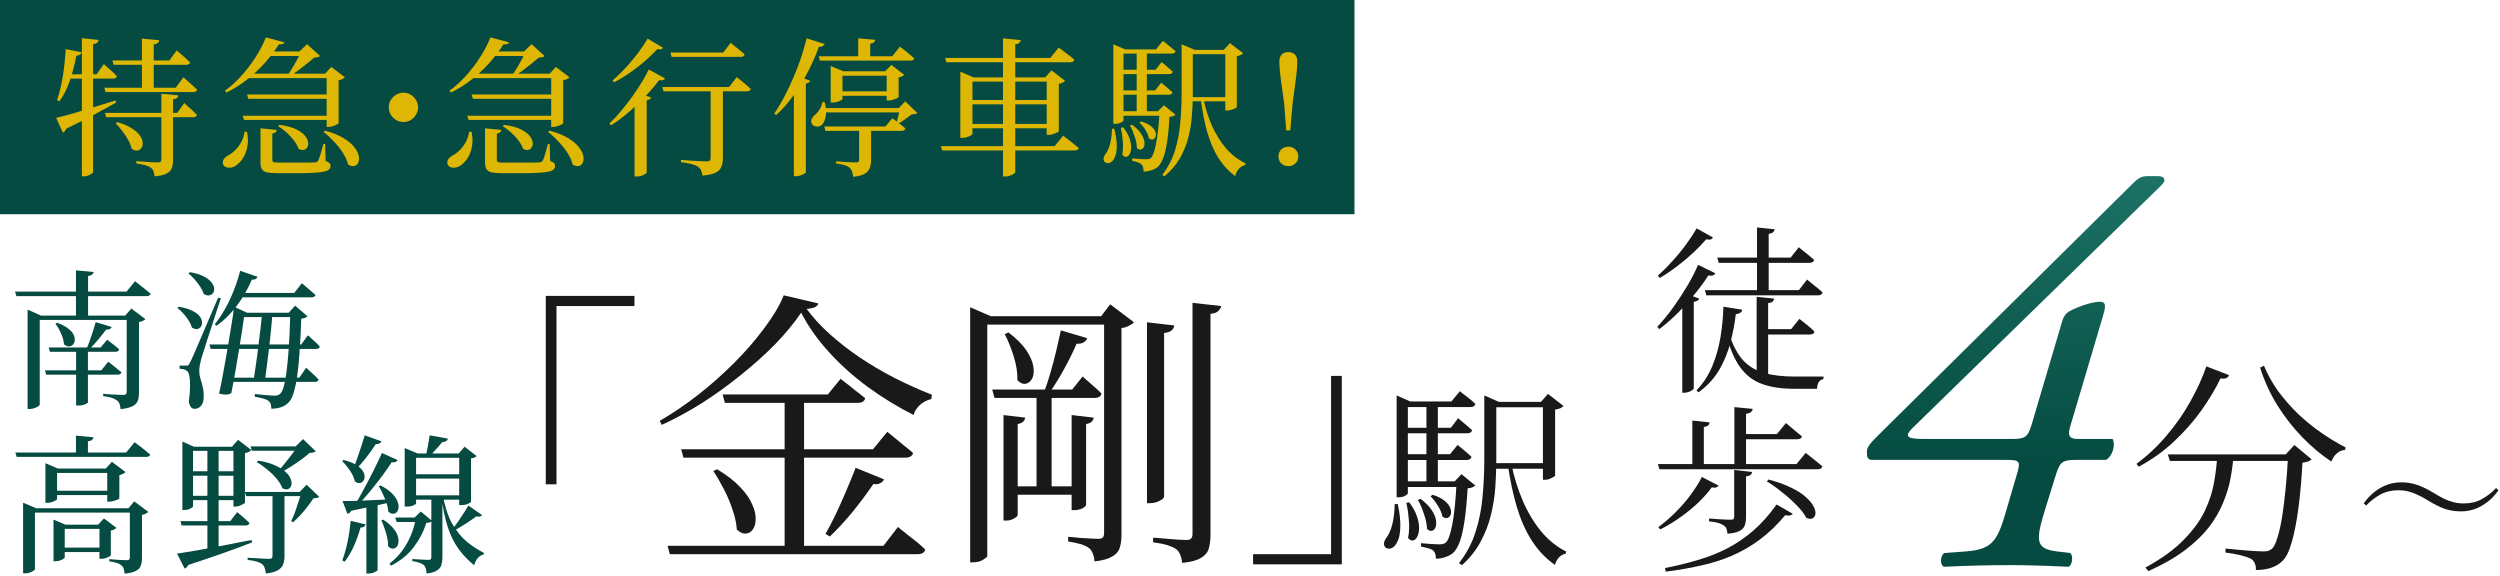
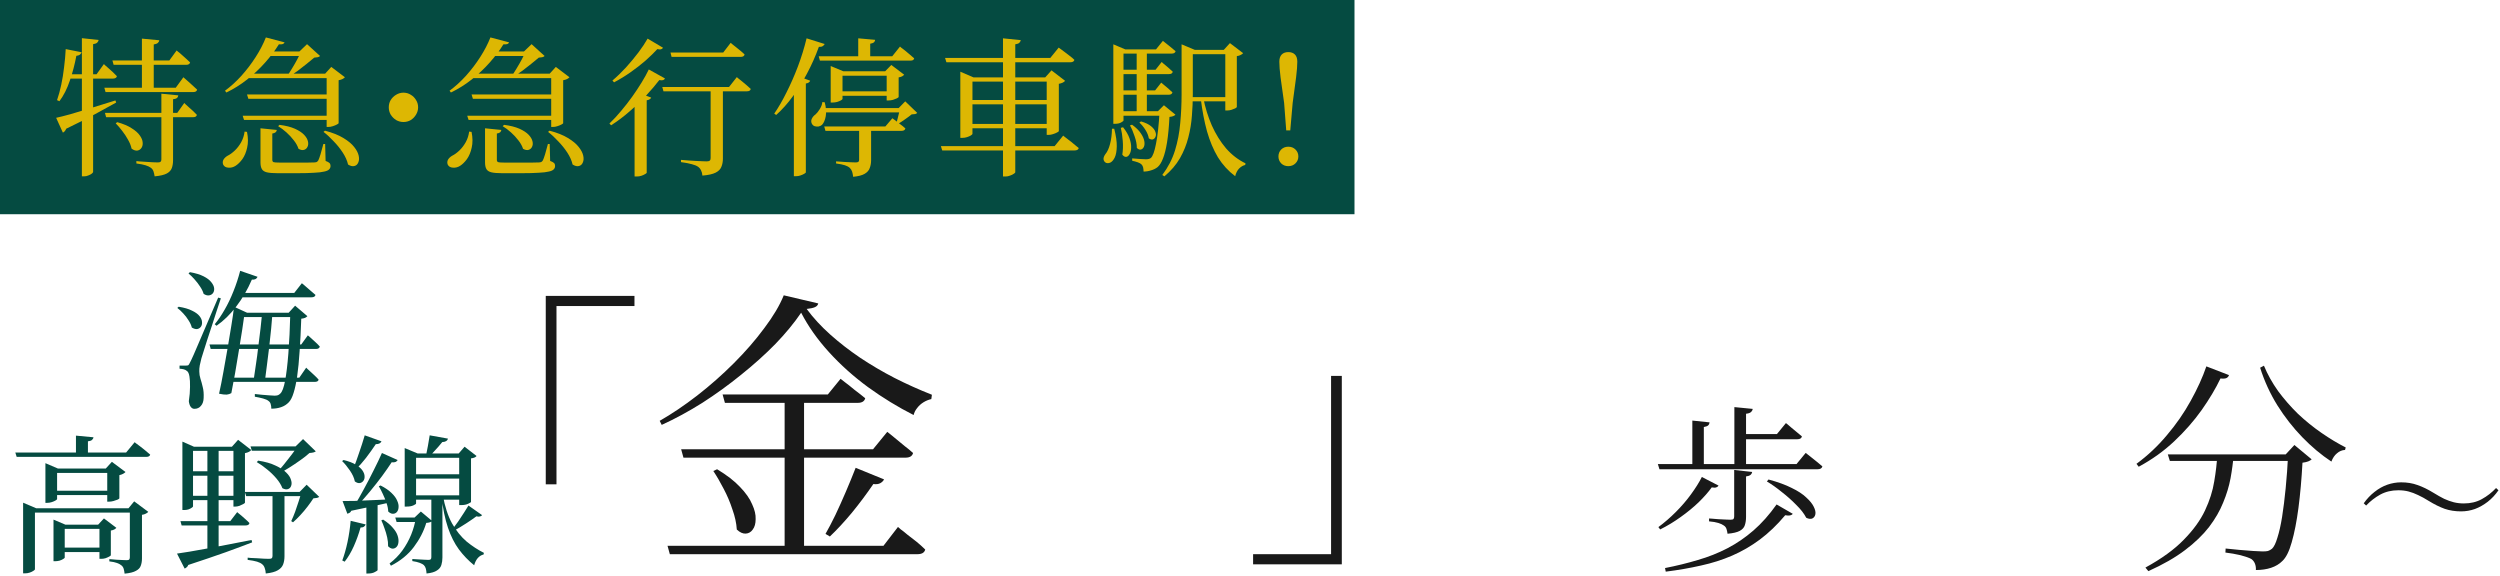
<svg xmlns="http://www.w3.org/2000/svg" width="668" height="154" viewBox="0 0 668 154" fill="none">
-   <path d="M397.534 123.747H413.719V125.249H397.534V123.747ZM396.603 107.374V106.856V105.664L400.481 107.374H399.809V122.866C399.809 125.215 399.723 127.65 399.55 130.171C399.378 132.658 398.982 135.145 398.361 137.632C397.775 140.085 396.862 142.451 395.621 144.731C394.414 147.01 392.759 149.1 390.657 151L389.829 150.482C391.863 147.891 393.345 145.093 394.276 142.088C395.241 139.083 395.862 135.957 396.138 132.71C396.448 129.463 396.603 126.199 396.603 122.918V107.374ZM403.842 124.006C404.532 127.391 405.531 130.62 406.841 133.695C408.151 136.769 409.771 139.498 411.702 141.881C413.667 144.264 415.925 146.095 418.476 147.373L418.372 147.943C417.752 148.047 417.166 148.358 416.614 148.876C416.097 149.394 415.718 150.085 415.477 150.948C412.995 149.187 410.926 147.01 409.272 144.42C407.617 141.795 406.29 138.807 405.29 135.456C404.29 132.071 403.498 128.341 402.912 124.265L403.842 124.006ZM397.534 107.374H413.719V108.825H397.534V107.374ZM412.271 107.374H411.754L413.615 105.25L417.752 108.462C417.614 108.669 417.338 108.877 416.924 109.084C416.511 109.257 416.045 109.377 415.528 109.447V127.063C415.528 127.166 415.373 127.304 415.063 127.477C414.753 127.65 414.391 127.823 413.977 127.995C413.563 128.133 413.167 128.203 412.788 128.203H412.271V107.374ZM373.179 107.27V105.664L376.799 107.27H376.178V131.829C376.178 131.933 375.954 132.14 375.506 132.451C375.058 132.728 374.437 132.866 373.645 132.866H373.179V107.27ZM374.679 107.27H387.813L390.088 104.524C390.088 104.524 390.312 104.714 390.76 105.094C391.243 105.44 391.811 105.872 392.466 106.39C393.121 106.908 393.707 107.426 394.224 107.944C394.087 108.497 393.638 108.773 392.88 108.773H374.679V107.27ZM374.679 114.317H387.658L389.622 111.726C389.622 111.726 389.829 111.916 390.243 112.296C390.691 112.642 391.191 113.056 391.742 113.54C392.329 114.023 392.863 114.49 393.345 114.939C393.242 115.491 392.811 115.768 392.053 115.768H374.679V114.317ZM374.679 121.363H387.451L389.467 118.876C389.467 118.876 389.674 119.049 390.088 119.395C390.502 119.74 391.001 120.154 391.587 120.638C392.173 121.122 392.708 121.605 393.19 122.089C393.052 122.641 392.604 122.918 391.846 122.918H374.679V121.363ZM374.627 128.617H390.398V130.12H374.627V128.617ZM381.142 107.27H384.193V129.239H381.142V107.27ZM389.209 128.617H388.692L390.501 126.7L394.173 129.705C393.828 130.12 393.156 130.379 392.156 130.482C391.949 133.867 391.674 136.752 391.329 139.135C390.984 141.484 390.553 143.366 390.036 144.782C389.519 146.164 388.916 147.166 388.226 147.788C387.606 148.271 386.899 148.634 386.106 148.876C385.313 149.152 384.503 149.29 383.676 149.29C383.676 148.876 383.624 148.461 383.521 148.047C383.417 147.667 383.228 147.356 382.952 147.114C382.676 146.872 382.228 146.665 381.608 146.492C380.987 146.32 380.349 146.164 379.694 146.026V145.145C380.453 145.18 381.332 145.249 382.332 145.352C383.366 145.421 384.107 145.456 384.555 145.456C385.348 145.456 385.934 145.301 386.313 144.99C386.968 144.403 387.554 142.762 388.071 140.068C388.588 137.339 388.967 133.522 389.209 128.617ZM376.54 134.213C377.54 135.525 378.229 136.786 378.609 137.995C379.022 139.169 379.212 140.24 379.177 141.207C379.143 142.14 378.971 142.9 378.66 143.487C378.35 144.04 377.971 144.351 377.523 144.42C377.075 144.489 376.644 144.264 376.23 143.746C376.54 142.261 376.609 140.637 376.437 138.876C376.299 137.114 376.075 135.612 375.765 134.368L376.54 134.213ZM379.591 133.28C380.935 134.316 381.918 135.318 382.538 136.285C383.193 137.252 383.573 138.133 383.676 138.928C383.814 139.722 383.779 140.378 383.573 140.897C383.366 141.415 383.038 141.726 382.59 141.829C382.176 141.933 381.746 141.76 381.297 141.311C381.263 140.102 380.987 138.772 380.47 137.322C379.987 135.836 379.453 134.593 378.867 133.591L379.591 133.28ZM382.797 132.192C384.245 132.676 385.348 133.246 386.106 133.902C386.865 134.558 387.347 135.214 387.554 135.871C387.761 136.493 387.778 137.045 387.606 137.529C387.433 137.978 387.14 138.271 386.727 138.41C386.348 138.513 385.917 138.392 385.434 138.047C385.262 137.149 384.848 136.182 384.193 135.145C383.573 134.109 382.918 133.263 382.228 132.607L382.797 132.192ZM372.662 134.679H373.489C374.007 137.132 374.231 139.169 374.162 140.793C374.127 142.382 373.903 143.625 373.489 144.523C373.076 145.421 372.61 146.026 372.093 146.337C371.576 146.613 371.094 146.682 370.645 146.544C370.232 146.406 369.956 146.095 369.818 145.611C369.715 145.128 369.87 144.558 370.284 143.902C371.007 143.038 371.576 141.812 371.99 140.223C372.404 138.634 372.628 136.786 372.662 134.679Z" fill="black" fill-opacity="0.9" />
  <path d="M358.53 150.79H334.828V148.079H355.664V100.441H358.53V150.79Z" fill="black" fill-opacity="0.9" />
-   <path d="M268.135 110.898L273.945 111.595C273.79 112.525 273.119 113.093 271.931 113.3V137.544C271.931 137.854 271.595 138.19 270.924 138.551C270.304 138.913 269.633 139.093 268.91 139.093H268.135V110.898ZM286.338 110.898L292.225 111.595C292.122 112.525 291.451 113.093 290.211 113.3V134.833C290.211 135.143 289.876 135.479 289.204 135.84C288.533 136.15 287.836 136.305 287.113 136.305H286.338V110.898ZM261.629 84.485H297.415V86.731H261.629V84.485ZM270.149 129.953H287.578V132.2H270.149V129.953ZM259.228 84.485V82.084L264.727 84.485H263.798V148.621C263.798 148.776 263.436 149.086 262.713 149.55C262.042 150.015 261.112 150.248 259.925 150.248H259.228V84.485ZM295.014 84.485H294.239L296.64 81.309L302.992 86.111C302.734 86.421 302.295 86.731 301.675 87.041C301.107 87.351 300.436 87.557 299.661 87.661V142.966C299.661 144.257 299.506 145.394 299.196 146.375C298.887 147.356 298.215 148.13 297.183 148.698C296.201 149.318 294.626 149.757 292.458 150.015C292.406 149.241 292.251 148.544 291.993 147.924C291.786 147.304 291.451 146.814 290.986 146.452C290.521 146.091 289.85 145.755 288.972 145.445C288.094 145.187 286.906 144.929 285.409 144.671V143.431C285.409 143.431 285.744 143.457 286.416 143.509C287.087 143.56 287.887 143.638 288.817 143.741C289.798 143.793 290.702 143.844 291.528 143.896C292.406 143.948 293.026 143.973 293.387 143.973C294.007 143.973 294.42 143.87 294.626 143.664C294.885 143.405 295.014 142.992 295.014 142.424V84.485ZM265.114 104.082H286.493L289.282 100.596C289.282 100.596 289.566 100.854 290.134 101.371C290.702 101.836 291.373 102.429 292.148 103.152C292.974 103.824 293.697 104.495 294.317 105.166C294.162 105.941 293.516 106.328 292.38 106.328H265.734L265.114 104.082ZM269.452 88.823C271.621 90.475 273.222 92.076 274.255 93.625C275.287 95.174 275.907 96.62 276.114 97.963C276.32 99.254 276.217 100.312 275.804 101.138C275.391 101.913 274.823 102.378 274.1 102.533C273.377 102.688 272.628 102.378 271.853 101.603C271.905 99.589 271.569 97.446 270.846 95.174C270.123 92.85 269.323 90.888 268.445 89.287L269.452 88.823ZM283.472 88.28L290.521 90.372C290.366 90.785 290.056 91.146 289.592 91.456C289.127 91.766 288.481 91.895 287.655 91.843C286.88 93.702 285.848 95.82 284.557 98.195C283.266 100.57 281.923 102.765 280.529 104.779H278.98C279.548 103.23 280.116 101.5 280.684 99.589C281.252 97.627 281.768 95.665 282.233 93.702C282.698 91.689 283.111 89.881 283.472 88.28ZM306.478 86.111L313.759 86.963C313.707 87.48 313.475 87.919 313.062 88.28C312.649 88.642 311.977 88.874 311.048 88.977V132.664C311.048 132.871 310.867 133.129 310.506 133.439C310.144 133.697 309.679 133.93 309.111 134.136C308.543 134.343 307.975 134.446 307.407 134.446H306.478V86.111ZM318.639 80.922L326.307 81.774C326.204 82.29 325.92 82.755 325.455 83.168C325.042 83.529 324.371 83.762 323.441 83.865V143.044C323.441 144.387 323.286 145.574 322.976 146.607C322.667 147.64 321.969 148.466 320.885 149.086C319.801 149.757 318.122 150.196 315.85 150.403C315.799 149.628 315.644 148.931 315.385 148.311C315.179 147.691 314.792 147.149 314.224 146.684C313.707 146.323 312.958 145.987 311.977 145.678C310.996 145.368 309.705 145.109 308.104 144.903V143.664C308.104 143.664 308.492 143.689 309.266 143.741C310.041 143.793 310.944 143.87 311.977 143.973C313.01 144.077 313.991 144.154 314.921 144.206C315.85 144.257 316.522 144.283 316.935 144.283C317.606 144.283 318.045 144.154 318.251 143.896C318.51 143.638 318.639 143.225 318.639 142.657V80.922ZM276.966 104.857H280.994V131.193H276.966V104.857Z" fill="black" fill-opacity="0.9" />
  <path d="M193.077 105.399H221.195L224.603 101.216C224.603 101.216 224.965 101.5 225.688 102.068C226.462 102.636 227.34 103.333 228.321 104.159C229.354 104.934 230.309 105.683 231.187 106.406C230.981 107.232 230.309 107.645 229.173 107.645H193.697L193.077 105.399ZM182.001 120.039H233.279L237.074 115.391C237.074 115.391 237.306 115.572 237.771 115.933C238.236 116.295 238.804 116.759 239.475 117.327C240.198 117.896 240.947 118.515 241.722 119.187C242.548 119.806 243.297 120.426 243.968 121.046C243.761 121.872 243.09 122.285 241.954 122.285H182.62L182.001 120.039ZM178.36 145.832H236.067L239.94 140.798C239.94 140.798 240.172 141.004 240.637 141.417C241.154 141.779 241.773 142.269 242.496 142.889C243.271 143.457 244.071 144.077 244.897 144.748C245.775 145.471 246.55 146.168 247.221 146.839C247.015 147.666 246.318 148.079 245.13 148.079H178.98L178.36 145.832ZM209.653 106.251H214.843V147.072H209.653V106.251ZM191.605 125.383C194.187 126.932 196.227 128.507 197.725 130.108C199.274 131.709 200.358 133.258 200.978 134.756C201.649 136.202 201.959 137.519 201.908 138.706C201.908 139.894 201.649 140.823 201.133 141.495C200.668 142.166 200.049 142.528 199.274 142.579C198.499 142.631 197.699 142.269 196.873 141.495C196.769 139.791 196.382 138.009 195.711 136.15C195.091 134.239 194.317 132.406 193.387 130.65C192.458 128.843 191.528 127.242 190.599 125.848L191.605 125.383ZM228.631 124.996L236.222 128.094C236.015 128.507 235.68 128.843 235.215 129.101C234.75 129.359 234.131 129.437 233.356 129.334C231.6 131.916 229.69 134.472 227.624 137.002C225.558 139.481 223.596 141.598 221.737 143.354L220.575 142.657C221.401 141.211 222.279 139.532 223.209 137.622C224.138 135.659 225.068 133.594 225.997 131.425C226.927 129.256 227.805 127.113 228.631 124.996ZM214.069 83.555C212.21 86.292 209.912 89.081 207.175 91.921C204.438 94.709 201.391 97.446 198.035 100.132C194.73 102.817 191.27 105.321 187.655 107.645C184.04 109.917 180.426 111.88 176.811 113.532L176.269 112.448C179.522 110.589 182.853 108.342 186.261 105.709C189.721 103.023 193 100.132 196.098 97.033C199.196 93.935 201.908 90.811 204.231 87.661C206.607 84.511 208.337 81.593 209.421 78.908L218.639 81.077C218.535 81.541 218.226 81.877 217.709 82.084C217.244 82.29 216.522 82.445 215.54 82.548C217.296 84.924 219.388 87.196 221.815 89.365C224.242 91.534 226.901 93.599 229.793 95.561C232.736 97.524 235.809 99.331 239.011 100.984C242.264 102.636 245.595 104.134 249.003 105.476L248.848 106.638C248.125 106.793 247.428 107.077 246.756 107.49C246.085 107.903 245.517 108.42 245.052 109.039C244.588 109.607 244.278 110.227 244.123 110.898C239.94 108.781 235.886 106.302 231.962 103.462C228.089 100.622 224.603 97.498 221.505 94.09C218.406 90.681 215.928 87.17 214.069 83.555Z" fill="black" fill-opacity="0.9" />
  <path d="M145.827 79.063H169.53V81.774H148.693V129.411H145.827V79.063Z" fill="black" fill-opacity="0.9" />
  <path d="M472.544 128.12C475.04 128.792 477.104 129.544 478.736 130.376C480.4 131.176 481.696 132.024 482.624 132.92C483.584 133.784 484.256 134.616 484.64 135.416C485.024 136.184 485.168 136.84 485.072 137.384C484.976 137.928 484.704 138.312 484.256 138.536C483.808 138.728 483.264 138.664 482.624 138.344C482.048 137.224 481.152 136.072 479.936 134.888C478.752 133.672 477.456 132.52 476.048 131.432C474.672 130.312 473.36 129.384 472.112 128.648L472.544 128.12ZM454.736 127.448L459.2 129.752C459.072 129.976 458.864 130.136 458.576 130.232C458.32 130.328 457.92 130.328 457.376 130.232C456.48 131.48 455.312 132.808 453.872 134.216C452.432 135.592 450.832 136.904 449.072 138.152C447.344 139.4 445.52 140.504 443.6 141.464L443.12 140.84C444.72 139.656 446.272 138.312 447.776 136.808C449.312 135.272 450.672 133.688 451.856 132.056C453.072 130.392 454.032 128.856 454.736 127.448ZM463.376 125.576L468.176 126.104C468.112 126.456 467.952 126.728 467.696 126.92C467.44 127.112 467.056 127.24 466.544 127.304V138.104C466.544 138.968 466.432 139.72 466.208 140.36C466.016 140.968 465.568 141.464 464.864 141.848C464.16 142.232 463.072 142.488 461.6 142.616C461.536 142.136 461.44 141.704 461.312 141.32C461.184 140.936 460.944 140.632 460.592 140.408C460.24 140.152 459.76 139.928 459.152 139.736C458.544 139.544 457.712 139.4 456.656 139.304V138.536C456.656 138.536 456.896 138.552 457.376 138.584C457.888 138.616 458.48 138.664 459.152 138.728C459.824 138.76 460.464 138.792 461.072 138.824C461.712 138.856 462.144 138.872 462.368 138.872C462.784 138.872 463.056 138.808 463.184 138.68C463.312 138.52 463.376 138.28 463.376 137.96V125.576ZM474.704 134.792L479.024 137.288C478.864 137.512 478.624 137.656 478.304 137.72C478.016 137.784 477.584 137.768 477.008 137.672C474.832 140.264 472.56 142.44 470.192 144.2C467.856 145.928 465.392 147.352 462.8 148.472C460.208 149.592 457.44 150.472 454.496 151.112C451.552 151.784 448.416 152.328 445.088 152.744L444.896 151.784C448 151.176 450.928 150.456 453.68 149.624C456.464 148.824 459.088 147.784 461.552 146.504C464.016 145.224 466.336 143.64 468.512 141.752C470.688 139.864 472.752 137.544 474.704 134.792ZM442.976 123.992H480.032L482.48 121.016C482.48 121.016 482.624 121.128 482.912 121.352C483.2 121.576 483.584 121.88 484.064 122.264C484.544 122.616 485.024 123 485.504 123.416C486.016 123.832 486.496 124.232 486.944 124.616C486.816 125.128 486.384 125.384 485.648 125.384H443.408L442.976 123.992ZM463.424 108.776L468.32 109.256C468.288 109.576 468.128 109.864 467.84 110.12C467.584 110.344 467.152 110.488 466.544 110.552V124.952H463.424V108.776ZM452.192 112.376L456.8 112.856C456.768 113.176 456.64 113.448 456.416 113.672C456.192 113.864 455.808 114.008 455.264 114.104V125.096H452.192V112.376ZM464.912 115.976H474.8L477.2 113.048C477.2 113.048 477.344 113.16 477.632 113.384C477.92 113.608 478.272 113.912 478.688 114.296C479.136 114.648 479.6 115.032 480.08 115.448C480.592 115.864 481.056 116.248 481.472 116.6C481.376 117.112 480.96 117.368 480.224 117.368H464.912V115.976Z" fill="black" fill-opacity="0.9" />
-   <path d="M457.712 63.464C457.552 63.72 457.344 63.896 457.088 63.992C456.832 64.056 456.432 64.04 455.888 63.944C454.992 65 453.888 66.152 452.576 67.4C451.264 68.616 449.824 69.832 448.256 71.048C446.72 72.232 445.136 73.304 443.504 74.264L442.976 73.64C444.32 72.456 445.648 71.128 446.96 69.656C448.304 68.184 449.52 66.696 450.608 65.192C451.728 63.656 452.64 62.264 453.344 61.016L457.712 63.464ZM458.336 73.016C458.208 73.272 458 73.464 457.712 73.592C457.456 73.688 457.04 73.688 456.464 73.592C455.568 75.032 454.432 76.6 453.056 78.296C451.712 79.992 450.208 81.688 448.544 83.384C446.912 85.048 445.184 86.568 443.36 87.944L442.832 87.32C444.304 85.752 445.744 83.992 447.152 82.04C448.56 80.056 449.84 78.088 450.992 76.136C452.144 74.152 453.056 72.36 453.728 70.76L458.336 73.016ZM454.016 79.784C453.952 80.008 453.792 80.2 453.536 80.36C453.312 80.488 452.992 80.584 452.576 80.648V103.784C452.576 103.88 452.448 104.024 452.192 104.216C451.968 104.408 451.664 104.568 451.28 104.696C450.896 104.856 450.496 104.936 450.08 104.936H449.504V80.408L450.896 78.632L454.016 79.784ZM474.032 79.784C474 80.104 473.872 80.376 473.648 80.6C473.424 80.792 473.024 80.92 472.448 80.984V101H469.376V79.304L474.032 79.784ZM474.176 61.256C474.144 61.576 474 61.848 473.744 62.072C473.52 62.264 473.136 62.408 472.592 62.504V78.392H469.472V60.776L474.176 61.256ZM461.984 89.144C463.008 92.28 464.288 94.68 465.824 96.344C467.392 97.976 469.296 99.096 471.536 99.704C473.776 100.312 476.464 100.616 479.6 100.616C480.208 100.616 480.976 100.616 481.904 100.616C482.832 100.616 483.776 100.616 484.736 100.616C485.728 100.616 486.56 100.616 487.232 100.616V101.288C486.656 101.384 486.224 101.672 485.936 102.152C485.68 102.632 485.536 103.208 485.504 103.88C485.024 103.88 484.4 103.88 483.632 103.88C482.864 103.88 482.08 103.88 481.28 103.88C480.512 103.88 479.856 103.88 479.312 103.88C476.048 103.88 473.248 103.464 470.912 102.632C468.608 101.832 466.672 100.392 465.104 98.312C463.536 96.232 462.256 93.288 461.264 89.48L461.984 89.144ZM465.536 82.76C465.472 83.112 465.296 83.384 465.008 83.576C464.72 83.768 464.32 83.896 463.808 83.96C463.52 86.424 463.04 88.952 462.368 91.544C461.696 94.136 460.688 96.584 459.344 98.888C458 101.16 456.16 103.144 453.824 104.84L453.296 104.312C455.088 102.456 456.496 100.296 457.52 97.832C458.544 95.368 459.28 92.76 459.728 90.008C460.176 87.224 460.432 84.536 460.496 81.944L465.536 82.76ZM480.8 85.208C480.8 85.208 481.024 85.384 481.472 85.736C481.952 86.088 482.512 86.536 483.152 87.08C483.792 87.592 484.352 88.104 484.832 88.616C484.736 89.128 484.32 89.384 483.584 89.384H471.392V87.944H478.592L480.8 85.208ZM480.656 66.056C480.656 66.056 480.88 66.248 481.328 66.632C481.808 66.984 482.368 67.432 483.008 67.976C483.648 68.488 484.224 68.984 484.736 69.464C484.608 69.976 484.176 70.232 483.44 70.232H459.248L458.864 68.84H478.448L480.656 66.056ZM482.864 74.696C482.864 74.696 482.992 74.808 483.248 75.032C483.536 75.256 483.888 75.544 484.304 75.896C484.752 76.248 485.216 76.616 485.696 77C486.176 77.384 486.608 77.768 486.992 78.152C486.864 78.664 486.448 78.92 485.744 78.92H455.936L455.552 77.528H480.656L482.864 74.696Z" fill="black" fill-opacity="0.9" />
-   <path d="M562.725 122.881H554.922C551.242 122.881 550.506 123.323 549.475 126.415L546.678 135.395C543.881 144.375 543.733 146.584 549.475 147.32L553.155 147.761C554.039 148.497 553.744 151 552.714 151.442C546.825 151.147 541.378 151 536.814 151C531.514 151 525.478 151.147 519.442 151.442C518.265 151 518.412 148.35 519.59 147.761L525.478 147.32C532.839 146.731 533.87 144.081 536.373 135.395L538.875 126.856C540.053 123.029 539.611 122.881 535.784 122.881H500.304C498.979 122.881 498.832 122.145 498.832 120.673C498.832 119.201 500.157 118.023 503.101 115.079L569.938 48.978C571.116 47.8 572.147 47.064 573.619 47.064H576.416C577.888 47.064 578.33 47.505 578.33 48.242C578.33 48.683 577.741 49.272 577.152 49.861L510.904 114.49C508.401 116.993 510.315 117.287 514.437 117.287H537.55C541.084 117.287 541.82 116.845 542.85 113.459L550.947 86.077C551.242 85.046 551.683 83.868 553.008 83.132C554.922 82.102 558.75 80.63 561.105 80.63C563.019 80.63 562.577 82.249 561.694 85.193L553.303 113.459C552.419 116.256 552.714 117.287 555.217 117.287H564.491C565.375 119.054 564.344 121.998 562.725 122.881Z" fill="url(#paint0_linear_4_10620)" />
  <path d="M640.83 131C639.016 131 637.403 131.387 635.99 132.16C634.603 132.933 633.35 133.907 632.23 135.08L631.59 134.48C632.443 133.28 633.403 132.267 634.47 131.44C635.536 130.587 636.67 129.947 637.87 129.52C639.096 129.093 640.336 128.88 641.59 128.88C643.19 128.88 644.643 129.12 645.95 129.6C647.283 130.053 648.71 130.747 650.23 131.68C651.27 132.32 652.216 132.853 653.07 133.28C653.95 133.68 654.803 133.987 655.63 134.2C656.483 134.413 657.39 134.52 658.35 134.52C660.163 134.52 661.763 134.133 663.15 133.36C664.563 132.587 665.83 131.6 666.95 130.4L667.59 131C666.763 132.2 665.803 133.227 664.71 134.08C663.643 134.907 662.51 135.547 661.31 136C660.11 136.427 658.87 136.64 657.59 136.64C656.016 136.64 654.563 136.413 653.23 135.96C651.896 135.48 650.47 134.773 648.95 133.84C647.936 133.2 646.99 132.68 646.11 132.28C645.23 131.853 644.376 131.533 643.55 131.32C642.723 131.107 641.816 131 640.83 131Z" fill="black" fill-opacity="0.9" />
  <path d="M579.244 121.42H613.486V123.156H579.782L579.244 121.42ZM611.391 121.42H610.732L613.067 118.906L617.677 122.737C617.477 122.937 617.178 123.116 616.779 123.276C616.38 123.436 615.861 123.555 615.222 123.635C614.983 128.025 614.624 132.056 614.145 135.728C613.666 139.36 613.067 142.413 612.349 144.887C611.67 147.322 610.832 148.998 609.834 149.916C609.036 150.714 608.038 151.313 606.841 151.712C605.644 152.111 604.287 152.31 602.77 152.31C602.81 151.712 602.73 151.153 602.531 150.634C602.331 150.115 602.012 149.696 601.573 149.377C601.014 149.058 600.056 148.718 598.7 148.359C597.343 148.04 595.986 147.801 594.629 147.641L594.689 146.563C595.726 146.643 596.924 146.763 598.281 146.923C599.637 147.042 600.895 147.142 602.052 147.222C603.249 147.302 604.087 147.342 604.566 147.342C605.205 147.342 605.684 147.302 606.003 147.222C606.362 147.102 606.721 146.903 607.081 146.623C607.599 146.144 608.078 145.167 608.517 143.69C608.996 142.213 609.415 140.357 609.775 138.122C610.134 135.848 610.453 133.293 610.732 130.46C611.012 127.586 611.231 124.573 611.391 121.42ZM592.474 121.42H596.844C596.684 123.456 596.405 125.571 596.006 127.766C595.607 129.921 594.948 132.096 594.03 134.291C593.152 136.486 591.895 138.661 590.259 140.816C588.622 142.932 586.487 144.987 583.853 146.982C581.219 148.978 577.947 150.854 574.035 152.61L573.257 151.652C577.567 149.297 580.98 146.823 583.494 144.229C586.048 141.634 587.944 139.02 589.181 136.386C590.418 133.752 591.236 131.178 591.636 128.664C592.075 126.11 592.354 123.695 592.474 121.42ZM589.54 97.894L595.587 100.228C595.467 100.587 595.247 100.847 594.928 101.006C594.609 101.166 594.07 101.206 593.312 101.126C592.035 103.8 590.358 106.614 588.283 109.567C586.208 112.48 583.773 115.254 580.98 117.888C578.186 120.522 575.013 122.797 571.461 124.713L570.863 123.935C573.856 121.74 576.57 119.185 579.004 116.272C581.479 113.358 583.594 110.305 585.35 107.113C587.146 103.88 588.543 100.807 589.54 97.894ZM604.925 97.714C605.883 100.029 607.14 102.284 608.697 104.479C610.293 106.634 612.069 108.669 614.025 110.585C616.02 112.461 618.116 114.157 620.311 115.673C622.506 117.19 624.661 118.487 626.776 119.564L626.596 120.223C625.798 120.263 625.08 120.562 624.441 121.121C623.803 121.64 623.304 122.378 622.945 123.336C620.231 121.54 617.637 119.365 615.162 116.811C612.688 114.256 610.473 111.423 608.517 108.31C606.562 105.157 605.025 101.805 603.908 98.253L604.925 97.714Z" fill="black" fill-opacity="0.9" />
  <rect width="361.92" height="57.24" fill="#054B41" />
  <path d="M344.24 44.4C343.467 44.4 342.827 44.147 342.32 43.64C341.84 43.133 341.6 42.52 341.6 41.8C341.6 41.08 341.84 40.467 342.32 39.96C342.827 39.453 343.467 39.2 344.24 39.2C345.013 39.2 345.653 39.453 346.16 39.96C346.667 40.467 346.92 41.08 346.92 41.8C346.92 42.52 346.667 43.133 346.16 43.64C345.653 44.147 345.013 44.4 344.24 44.4ZM344.24 13.92C344.987 13.92 345.573 14.133 346 14.56C346.427 14.987 346.64 15.627 346.64 16.48C346.64 17.52 346.533 18.907 346.32 20.64C346.107 22.347 345.8 24.64 345.4 27.52L344.76 34.84H343.68L343.12 27.52C342.693 24.64 342.373 22.347 342.16 20.64C341.947 18.907 341.84 17.52 341.84 16.48C341.84 15.627 342.053 14.987 342.48 14.56C342.907 14.133 343.493 13.92 344.24 13.92Z" fill="#DDB703" />
  <path d="M316.64 25.96H328.76V27.08H316.64V25.96ZM315.72 13.32V12.92V11.84L319.24 13.32H318.72V25.24C318.72 27.053 318.64 28.933 318.48 30.88C318.347 32.827 318.027 34.773 317.52 36.72C317.04 38.64 316.293 40.493 315.28 42.28C314.267 44.04 312.88 45.653 311.12 47.12L310.56 46.76C312.107 44.707 313.24 42.52 313.96 40.2C314.68 37.853 315.147 35.413 315.36 32.88C315.6 30.347 315.72 27.8 315.72 25.24V13.32ZM321.52 26.16C322.027 28.747 322.787 31.2 323.8 33.52C324.84 35.84 326.107 37.88 327.6 39.64C329.12 41.373 330.853 42.707 332.8 43.64L332.72 44.08C332.133 44.213 331.587 44.533 331.08 45.04C330.6 45.547 330.253 46.227 330.04 47.08C328.2 45.693 326.667 44.013 325.44 42.04C324.24 40.04 323.267 37.733 322.52 35.12C321.8 32.507 321.24 29.587 320.84 26.36L321.52 26.16ZM316.64 13.32H328.76V14.48H316.64V13.32ZM327.4 13.32H327L328.64 11.52L332.16 14.2C332.053 14.36 331.84 14.52 331.52 14.68C331.227 14.84 330.88 14.947 330.48 15V28.56C330.48 28.667 330.333 28.8 330.04 28.96C329.747 29.093 329.4 29.227 329 29.36C328.627 29.467 328.267 29.52 327.92 29.52H327.4V13.32ZM297.48 13.2V11.84L300.68 13.2H300.2V32.2C300.2 32.307 299.987 32.48 299.56 32.72C299.16 32.96 298.613 33.08 297.92 33.08H297.48V13.2ZM298.76 13.2H308.88L310.72 10.92C310.72 10.92 310.907 11.067 311.28 11.36C311.68 11.653 312.147 12.027 312.68 12.48C313.213 12.907 313.693 13.307 314.12 13.68C314.013 14.107 313.667 14.32 313.08 14.32H298.76V13.2ZM298.76 18.64H308.76L310.4 16.56C310.4 16.56 310.56 16.707 310.88 17C311.227 17.267 311.627 17.6 312.08 18C312.56 18.4 312.987 18.787 313.36 19.16C313.28 19.587 312.947 19.8 312.36 19.8H298.76V18.64ZM298.76 24.16H308.64L310.28 22.08C310.28 22.08 310.453 22.227 310.8 22.52C311.147 22.787 311.547 23.12 312 23.52C312.48 23.92 312.907 24.307 313.28 24.68C313.173 25.107 312.827 25.32 312.24 25.32H298.76V24.16ZM298.72 29.72H310.76V30.92H298.72V29.72ZM303.72 13.2H306.44V30.24H303.72V13.2ZM309.84 29.72H309.4L311 28.12L314.08 30.64C313.813 30.96 313.28 31.16 312.48 31.24C312.347 33.907 312.133 36.16 311.84 38C311.547 39.813 311.187 41.253 310.76 42.32C310.36 43.387 309.88 44.16 309.32 44.64C308.813 45.04 308.227 45.333 307.56 45.52C306.92 45.733 306.253 45.84 305.56 45.84C305.56 45.44 305.52 45.067 305.44 44.72C305.36 44.4 305.213 44.133 305 43.92C304.787 43.707 304.453 43.52 304 43.36C303.547 43.2 303.053 43.067 302.52 42.96V42.32C303.08 42.347 303.747 42.4 304.52 42.48C305.293 42.533 305.853 42.56 306.2 42.56C306.787 42.56 307.227 42.44 307.52 42.2C308.027 41.747 308.48 40.493 308.88 38.44C309.307 36.387 309.627 33.48 309.84 29.72ZM300.08 34C300.907 35.04 301.48 36.027 301.8 36.96C302.12 37.867 302.267 38.68 302.24 39.4C302.24 40.12 302.107 40.707 301.84 41.16C301.6 41.613 301.293 41.867 300.92 41.92C300.547 41.947 300.2 41.747 299.88 41.32C300.067 40.2 300.107 38.973 300 37.64C299.893 36.28 299.72 35.12 299.48 34.16L300.08 34ZM302.48 33.32C303.547 34.093 304.333 34.867 304.84 35.64C305.347 36.387 305.653 37.08 305.76 37.72C305.867 38.333 305.827 38.84 305.64 39.24C305.453 39.64 305.187 39.88 304.84 39.96C304.493 40.04 304.133 39.893 303.76 39.52C303.76 38.56 303.56 37.52 303.16 36.4C302.787 35.253 302.373 34.293 301.92 33.52L302.48 33.32ZM304.88 32.44C306.053 32.787 306.947 33.213 307.56 33.72C308.173 34.227 308.56 34.733 308.72 35.24C308.907 35.72 308.92 36.147 308.76 36.52C308.627 36.867 308.4 37.107 308.08 37.24C307.76 37.347 307.387 37.253 306.96 36.96C306.853 36.24 306.547 35.48 306.04 34.68C305.533 33.88 305 33.24 304.44 32.76L304.88 32.44ZM297.12 34.4H297.72C298.2 36.293 298.427 37.867 298.4 39.12C298.373 40.373 298.2 41.347 297.88 42.04C297.56 42.707 297.187 43.16 296.76 43.4C296.333 43.613 295.933 43.653 295.56 43.52C295.213 43.36 294.987 43.08 294.88 42.68C294.8 42.253 294.947 41.773 295.32 41.24C295.88 40.573 296.307 39.653 296.6 38.48C296.92 37.28 297.093 35.92 297.12 34.4Z" fill="#DDB703" />
  <path d="M251.4 39.04H281.8L284.08 36.24C284.08 36.24 284.213 36.347 284.48 36.56C284.773 36.773 285.133 37.053 285.56 37.4C286.013 37.72 286.467 38.08 286.92 38.48C287.4 38.853 287.84 39.213 288.24 39.56C288.133 39.987 287.76 40.2 287.12 40.2H251.76L251.4 39.04ZM252.52 15.48H280.64L282.88 12.72C282.88 12.72 283.027 12.827 283.32 13.04C283.613 13.253 283.973 13.52 284.4 13.84C284.827 14.16 285.28 14.507 285.76 14.88C286.267 15.253 286.707 15.627 287.08 16C286.973 16.427 286.6 16.64 285.96 16.64H252.88L252.52 15.48ZM268 10.24L272.76 10.72C272.707 10.987 272.573 11.227 272.36 11.44C272.173 11.627 271.813 11.76 271.28 11.84V46C271.28 46.133 271.147 46.28 270.88 46.44C270.613 46.627 270.28 46.787 269.88 46.92C269.48 47.08 269.08 47.16 268.68 47.16H268V10.24ZM256.6 20.68V19.16L260.12 20.68H281.2V21.8H259.84V35.76C259.84 35.867 259.693 36.013 259.4 36.2C259.133 36.36 258.8 36.507 258.4 36.64C258 36.773 257.573 36.84 257.12 36.84H256.6V20.68ZM279.68 20.68H279.28L280.96 18.8L284.6 21.6C284.467 21.76 284.253 21.92 283.96 22.08C283.667 22.213 283.32 22.32 282.92 22.4V35C282.92 35.107 282.76 35.24 282.44 35.4C282.147 35.56 281.787 35.707 281.36 35.84C280.96 35.973 280.573 36.04 280.2 36.04H279.68V20.68ZM258.48 33.12H280.8V34.28H258.48V33.12ZM258.48 26.72H280.8V27.88H258.48V26.72Z" fill="#DDB703" />
  <path d="M219.72 27.28L220.36 27.32C220.733 28.733 220.827 29.973 220.64 31.04C220.453 32.08 220.12 32.853 219.64 33.36C219.4 33.573 219.093 33.72 218.72 33.8C218.373 33.853 218.027 33.827 217.68 33.72C217.36 33.613 217.107 33.387 216.92 33.04C216.707 32.587 216.707 32.147 216.92 31.72C217.133 31.267 217.453 30.893 217.88 30.6C218.227 30.307 218.613 29.827 219.04 29.16C219.467 28.467 219.693 27.84 219.72 27.28ZM240.56 28.88H240.12L241.88 27.08L245.08 30.16C244.947 30.32 244.76 30.427 244.52 30.48C244.28 30.507 243.973 30.533 243.6 30.56C243.147 30.933 242.573 31.36 241.88 31.84C241.213 32.32 240.627 32.707 240.12 33L239.56 32.76C239.667 32.44 239.773 32.04 239.88 31.56C240.013 31.053 240.133 30.56 240.24 30.08C240.373 29.6 240.48 29.2 240.56 28.88ZM220.24 28.88H241.92V30.04H220.24V28.88ZM229.32 10.24L233.84 10.64C233.813 10.907 233.707 11.133 233.52 11.32C233.333 11.48 233 11.6 232.52 11.68V15.68H229.32V10.24ZM223.76 24.4H238V25.6H223.76V24.4ZM236.92 19.04H236.52L238.16 17.36L241.6 19.96C241.493 20.093 241.307 20.24 241.04 20.4C240.773 20.533 240.467 20.627 240.12 20.68V25.88C240.12 25.987 239.96 26.12 239.64 26.28C239.347 26.413 239 26.547 238.6 26.68C238.2 26.787 237.813 26.84 237.44 26.84H236.92V19.04ZM218.76 15.04H238.4L240.48 12.44C240.48 12.44 240.6 12.547 240.84 12.76C241.107 12.947 241.44 13.2 241.84 13.52C242.24 13.84 242.653 14.187 243.08 14.56C243.507 14.907 243.907 15.253 244.28 15.6C244.227 15.813 244.107 15.973 243.92 16.08C243.733 16.16 243.493 16.2 243.2 16.2H219.08L218.76 15.04ZM220.24 33.8H236.56L238.44 31.6C238.44 31.6 238.64 31.747 239.04 32.04C239.44 32.333 239.907 32.693 240.44 33.12C241 33.52 241.493 33.92 241.92 34.32C241.813 34.747 241.48 34.96 240.92 34.96H220.56L220.24 33.8ZM229.56 34.12H232.76V42.76C232.76 43.56 232.64 44.267 232.4 44.88C232.187 45.52 231.733 46.04 231.04 46.44C230.373 46.84 229.347 47.107 227.96 47.24C227.907 46.733 227.813 46.267 227.68 45.84C227.547 45.44 227.333 45.107 227.04 44.84C226.747 44.573 226.32 44.347 225.76 44.16C225.2 43.973 224.413 43.813 223.4 43.68V43.12C223.4 43.12 223.627 43.133 224.08 43.16C224.533 43.187 225.067 43.227 225.68 43.28C226.32 43.307 226.92 43.333 227.48 43.36C228.04 43.387 228.427 43.4 228.64 43.4C228.987 43.4 229.227 43.347 229.36 43.24C229.493 43.107 229.56 42.933 229.56 42.72V34.12ZM221.96 19.04V17.64L225.32 19.04H237.92V20.24H225.12V26.44C225.12 26.52 224.987 26.64 224.72 26.8C224.453 26.96 224.107 27.107 223.68 27.24C223.28 27.347 222.853 27.4 222.4 27.4H221.96V19.04ZM212.12 22.28L213.52 20.48L216.48 21.56C216.347 21.96 215.96 22.213 215.32 22.32V46.08C215.293 46.16 215.147 46.28 214.88 46.44C214.613 46.6 214.28 46.747 213.88 46.88C213.507 47.013 213.12 47.08 212.72 47.08H212.12V22.28ZM215.52 10.24L220.36 11.76C220.253 11.973 220.08 12.16 219.84 12.32C219.6 12.48 219.253 12.547 218.8 12.52C217.893 15.027 216.84 17.4 215.64 19.64C214.467 21.853 213.187 23.907 211.8 25.8C210.44 27.667 208.973 29.307 207.4 30.72L206.88 30.36C208 28.733 209.093 26.84 210.16 24.68C211.253 22.52 212.267 20.213 213.2 17.76C214.133 15.28 214.907 12.773 215.52 10.24Z" fill="#DDB703" />
  <path d="M173.36 18.56L177.68 20.96C177.573 21.173 177.413 21.32 177.2 21.4C176.987 21.48 176.64 21.48 176.16 21.4C175.227 22.627 174.093 23.96 172.76 25.4C171.427 26.84 169.947 28.267 168.32 29.68C166.72 31.093 165.04 32.36 163.28 33.48L162.84 33C163.907 31.986 164.947 30.866 165.96 29.64C167 28.413 167.987 27.146 168.92 25.84C169.853 24.533 170.693 23.267 171.44 22.04C172.213 20.787 172.853 19.627 173.36 18.56ZM173.04 10.32L177.16 12.76C177.053 12.947 176.88 13.08 176.64 13.16C176.427 13.24 176.093 13.226 175.64 13.12C174.787 14.053 173.747 15.066 172.52 16.16C171.293 17.227 169.96 18.267 168.52 19.28C167.08 20.293 165.6 21.2 164.08 22L163.64 21.52C164.867 20.48 166.08 19.306 167.28 18C168.48 16.666 169.587 15.333 170.6 14C171.613 12.64 172.427 11.413 173.04 10.32ZM169.56 26.88L171.04 24.96L174 26.08C173.84 26.453 173.44 26.693 172.8 26.8V46.16C172.773 46.267 172.627 46.386 172.36 46.52C172.12 46.68 171.8 46.827 171.4 46.96C171 47.093 170.587 47.16 170.16 47.16H169.56V26.88ZM179.16 14.04H193.24L195.24 11.44C195.24 11.44 195.36 11.546 195.6 11.76C195.867 11.947 196.187 12.2 196.56 12.52C196.96 12.813 197.373 13.146 197.8 13.52C198.227 13.867 198.613 14.213 198.96 14.56C198.853 14.986 198.507 15.2 197.92 15.2H179.44L179.16 14.04ZM176.96 23.24H194.8L196.88 20.6C196.88 20.6 197 20.706 197.24 20.92C197.48 21.107 197.8 21.36 198.2 21.68C198.6 22 199.013 22.346 199.44 22.72C199.867 23.067 200.253 23.413 200.6 23.76C200.52 24.186 200.173 24.4 199.56 24.4H177.28L176.96 23.24ZM189.88 23.48H193.16V42.36C193.16 43.187 193.027 43.92 192.76 44.56C192.52 45.2 192.013 45.72 191.24 46.12C190.467 46.52 189.28 46.786 187.68 46.92C187.653 46.413 187.533 45.947 187.32 45.52C187.133 45.12 186.867 44.8 186.52 44.56C186.147 44.293 185.6 44.066 184.88 43.88C184.16 43.666 183.187 43.48 181.96 43.32V42.72C181.96 42.72 182.147 42.733 182.52 42.76C182.92 42.786 183.413 42.827 184 42.88C184.613 42.907 185.24 42.947 185.88 43C186.547 43.026 187.133 43.053 187.64 43.08C188.173 43.106 188.56 43.12 188.8 43.12C189.2 43.12 189.48 43.053 189.64 42.92C189.8 42.786 189.88 42.56 189.88 42.24V23.48Z" fill="#DDB703" />
  <path d="M125.52 19.68H149.24V20.88H125.88L125.52 19.68ZM124.84 30.92H149.12V32.04H125.2L124.84 30.92ZM126 25.24H149.12V26.4H126.36L126 25.24ZM147.28 19.68H146.88L148.52 17.88L152.16 20.64C152.027 20.8 151.813 20.96 151.52 21.12C151.253 21.253 150.907 21.36 150.48 21.44V32.88C150.48 32.987 150.32 33.12 150 33.28C149.707 33.44 149.347 33.587 148.92 33.72C148.52 33.853 148.133 33.92 147.76 33.92H147.28V19.68ZM130.08 13.76H142.76V14.96H129.36L130.08 13.76ZM131.04 10L136.04 11.32C135.96 11.507 135.813 11.653 135.6 11.76C135.413 11.84 135.053 11.867 134.52 11.84C133.533 13.44 132.307 15.067 130.84 16.72C129.4 18.347 127.8 19.853 126.04 21.24C124.28 22.627 122.427 23.787 120.48 24.72L120.12 24.24C121.613 23.147 123.067 21.827 124.48 20.28C125.893 18.707 127.173 17.027 128.32 15.24C129.467 13.453 130.373 11.707 131.04 10ZM140.48 13.76H140L142.04 11.8L145.52 14.96C145.36 15.12 145.16 15.227 144.92 15.28C144.68 15.307 144.36 15.347 143.96 15.4C143.373 15.88 142.693 16.44 141.92 17.08C141.173 17.693 140.387 18.307 139.56 18.92C138.76 19.507 137.973 20.013 137.2 20.44H136.6C137.08 19.827 137.56 19.107 138.04 18.28C138.547 17.453 139.013 16.64 139.44 15.84C139.867 15.013 140.213 14.32 140.48 13.76ZM134.68 33.36C136.36 33.573 137.733 33.92 138.8 34.4C139.867 34.88 140.68 35.413 141.24 36C141.8 36.587 142.147 37.173 142.28 37.76C142.413 38.32 142.373 38.813 142.16 39.24C141.973 39.64 141.667 39.907 141.24 40.04C140.813 40.173 140.32 40.08 139.76 39.76C139.52 39.013 139.107 38.267 138.52 37.52C137.933 36.747 137.267 36.027 136.52 35.36C135.773 34.693 135.04 34.147 134.32 33.72L134.68 33.36ZM146.84 34.92C148.867 35.453 150.507 36.107 151.76 36.88C153.04 37.653 154 38.453 154.64 39.28C155.28 40.08 155.68 40.853 155.84 41.6C156 42.32 155.96 42.933 155.72 43.44C155.507 43.947 155.16 44.253 154.68 44.36C154.2 44.493 153.64 44.36 153 43.96C152.76 42.92 152.293 41.867 151.6 40.8C150.907 39.733 150.093 38.72 149.16 37.76C148.253 36.773 147.347 35.933 146.44 35.24L146.84 34.92ZM129.6 34.28L133.96 34.72C133.907 35.253 133.507 35.573 132.76 35.68V42.72C132.76 43.013 132.867 43.213 133.08 43.32C133.293 43.4 133.813 43.44 134.64 43.44H139.6C140.64 43.44 141.56 43.44 142.36 43.44C143.16 43.44 143.72 43.427 144.04 43.4C144.333 43.373 144.533 43.333 144.64 43.28C144.773 43.2 144.907 43.067 145.04 42.88C145.2 42.56 145.4 42.013 145.64 41.24C145.88 40.44 146.133 39.52 146.4 38.48H146.88L147 43C147.507 43.187 147.853 43.373 148.04 43.56C148.227 43.747 148.32 44 148.32 44.32C148.32 44.693 148.2 45 147.96 45.24C147.72 45.507 147.28 45.707 146.64 45.84C146 46 145.093 46.107 143.92 46.16C142.747 46.24 141.24 46.28 139.4 46.28H134.16C132.907 46.28 131.947 46.2 131.28 46.04C130.64 45.88 130.2 45.587 129.96 45.16C129.72 44.733 129.6 44.133 129.6 43.36V34.28ZM125.36 35.16L126 35.24C126.32 36.813 126.333 38.213 126.04 39.44C125.773 40.667 125.347 41.693 124.76 42.52C124.173 43.32 123.56 43.92 122.92 44.32C122.333 44.693 121.707 44.853 121.04 44.8C120.373 44.773 119.907 44.507 119.64 44C119.453 43.52 119.48 43.067 119.72 42.64C119.987 42.213 120.36 41.867 120.84 41.6C121.48 41.28 122.12 40.813 122.76 40.2C123.4 39.587 123.96 38.853 124.44 38C124.92 37.12 125.227 36.173 125.36 35.16Z" fill="#DDB703" />
  <path d="M107.8 32.6C107.107 32.6 106.453 32.426 105.84 32.08C105.253 31.706 104.773 31.226 104.4 30.64C104.053 30.026 103.88 29.373 103.88 28.68C103.88 27.96 104.053 27.306 104.4 26.72C104.773 26.133 105.253 25.666 105.84 25.32C106.453 24.946 107.107 24.76 107.8 24.76C108.52 24.76 109.173 24.946 109.76 25.32C110.347 25.666 110.813 26.133 111.16 26.72C111.533 27.306 111.72 27.96 111.72 28.68C111.72 29.373 111.533 30.026 111.16 30.64C110.813 31.226 110.347 31.706 109.76 32.08C109.173 32.426 108.52 32.6 107.8 32.6Z" fill="#DDB703" />
  <path d="M65.52 19.68H89.24V20.88H65.88L65.52 19.68ZM64.84 30.92H89.12V32.04H65.2L64.84 30.92ZM66 25.24H89.12V26.4H66.36L66 25.24ZM87.28 19.68H86.88L88.52 17.88L92.16 20.64C92.027 20.8 91.813 20.96 91.52 21.12C91.253 21.253 90.907 21.36 90.48 21.44V32.88C90.48 32.987 90.32 33.12 90 33.28C89.707 33.44 89.347 33.587 88.92 33.72C88.52 33.853 88.133 33.92 87.76 33.92H87.28V19.68ZM70.08 13.76H82.76V14.96H69.36L70.08 13.76ZM71.04 10L76.04 11.32C75.96 11.507 75.813 11.653 75.6 11.76C75.413 11.84 75.053 11.867 74.52 11.84C73.533 13.44 72.307 15.067 70.84 16.72C69.4 18.347 67.8 19.853 66.04 21.24C64.28 22.627 62.427 23.787 60.48 24.72L60.12 24.24C61.613 23.147 63.067 21.827 64.48 20.28C65.893 18.707 67.173 17.027 68.32 15.24C69.467 13.453 70.373 11.707 71.04 10ZM80.48 13.76H80L82.04 11.8L85.52 14.96C85.36 15.12 85.16 15.227 84.92 15.28C84.68 15.307 84.36 15.347 83.96 15.4C83.373 15.88 82.693 16.44 81.92 17.08C81.173 17.693 80.387 18.307 79.56 18.92C78.76 19.507 77.973 20.013 77.2 20.44H76.6C77.08 19.827 77.56 19.107 78.04 18.28C78.547 17.453 79.013 16.64 79.44 15.84C79.867 15.013 80.213 14.32 80.48 13.76ZM74.68 33.36C76.36 33.573 77.733 33.92 78.8 34.4C79.867 34.88 80.68 35.413 81.24 36C81.8 36.587 82.147 37.173 82.28 37.76C82.413 38.32 82.373 38.813 82.16 39.24C81.973 39.64 81.667 39.907 81.24 40.04C80.813 40.173 80.32 40.08 79.76 39.76C79.52 39.013 79.107 38.267 78.52 37.52C77.933 36.747 77.267 36.027 76.52 35.36C75.773 34.693 75.04 34.147 74.32 33.72L74.68 33.36ZM86.84 34.92C88.867 35.453 90.507 36.107 91.76 36.88C93.04 37.653 94 38.453 94.64 39.28C95.28 40.08 95.68 40.853 95.84 41.6C96 42.32 95.96 42.933 95.72 43.44C95.507 43.947 95.16 44.253 94.68 44.36C94.2 44.493 93.64 44.36 93 43.96C92.76 42.92 92.293 41.867 91.6 40.8C90.907 39.733 90.093 38.72 89.16 37.76C88.253 36.773 87.347 35.933 86.44 35.24L86.84 34.92ZM69.6 34.28L73.96 34.72C73.907 35.253 73.507 35.573 72.76 35.68V42.72C72.76 43.013 72.867 43.213 73.08 43.32C73.293 43.4 73.813 43.44 74.64 43.44H79.6C80.64 43.44 81.56 43.44 82.36 43.44C83.16 43.44 83.72 43.427 84.04 43.4C84.333 43.373 84.533 43.333 84.64 43.28C84.773 43.2 84.907 43.067 85.04 42.88C85.2 42.56 85.4 42.013 85.64 41.24C85.88 40.44 86.133 39.52 86.4 38.48H86.88L87 43C87.507 43.187 87.853 43.373 88.04 43.56C88.227 43.747 88.32 44 88.32 44.32C88.32 44.693 88.2 45 87.96 45.24C87.72 45.507 87.28 45.707 86.64 45.84C86 46 85.093 46.107 83.92 46.16C82.747 46.24 81.24 46.28 79.4 46.28H74.16C72.907 46.28 71.947 46.2 71.28 46.04C70.64 45.88 70.2 45.587 69.96 45.16C69.72 44.733 69.6 44.133 69.6 43.36V34.28ZM65.36 35.16L66 35.24C66.32 36.813 66.333 38.213 66.04 39.44C65.773 40.667 65.347 41.693 64.76 42.52C64.173 43.32 63.56 43.92 62.92 44.32C62.333 44.693 61.707 44.853 61.04 44.8C60.373 44.773 59.907 44.507 59.64 44C59.453 43.52 59.48 43.067 59.72 42.64C59.987 42.213 60.36 41.867 60.84 41.6C61.48 41.28 62.12 40.813 62.76 40.2C63.4 39.587 63.96 38.853 64.44 38C64.92 37.12 65.227 36.173 65.36 35.16Z" fill="#DDB703" />
  <path d="M27.88 23.44H46.96L49 20.64C49 20.64 49.12 20.747 49.36 20.96C49.627 21.173 49.947 21.453 50.32 21.8C50.72 22.147 51.133 22.52 51.56 22.92C51.987 23.293 52.36 23.64 52.68 23.96C52.573 24.387 52.227 24.6 51.64 24.6H28.2L27.88 23.44ZM28.04 30.16H47.36L49.24 27.52C49.24 27.52 49.347 27.627 49.56 27.84C49.8 28.027 50.093 28.293 50.44 28.64C50.813 28.96 51.187 29.293 51.56 29.64C51.933 29.987 52.28 30.333 52.6 30.68C52.547 31.107 52.2 31.32 51.56 31.32H28.36L28.04 30.16ZM30.04 16.16H45.24L47.2 13.48C47.2 13.48 47.32 13.587 47.56 13.8C47.827 13.987 48.147 14.253 48.52 14.6C48.893 14.92 49.28 15.267 49.68 15.64C50.107 16.013 50.48 16.36 50.8 16.68C50.693 17.107 50.347 17.32 49.76 17.32H30.36L30.04 16.16ZM37.92 10.32L42.56 10.76C42.533 11.027 42.4 11.267 42.16 11.48C41.947 11.667 41.587 11.8 41.08 11.88V23.92H37.92V10.32ZM43.12 25.04L47.64 25.48C47.613 25.773 47.493 26.013 47.28 26.2C47.067 26.36 46.72 26.467 46.24 26.52V42.8C46.24 43.6 46.133 44.293 45.92 44.88C45.707 45.493 45.253 45.987 44.56 46.36C43.867 46.733 42.787 46.987 41.32 47.12C41.24 46.613 41.133 46.16 41 45.76C40.867 45.387 40.64 45.08 40.32 44.84C39.973 44.573 39.493 44.347 38.88 44.16C38.293 43.973 37.48 43.813 36.44 43.68V43.04C36.44 43.04 36.68 43.067 37.16 43.12C37.667 43.147 38.253 43.187 38.92 43.24C39.613 43.267 40.267 43.307 40.88 43.36C41.493 43.387 41.92 43.4 42.16 43.4C42.533 43.4 42.787 43.333 42.92 43.2C43.053 43.067 43.12 42.867 43.12 42.6V25.04ZM31.32 32.64C32.947 33.093 34.24 33.64 35.2 34.28C36.187 34.893 36.907 35.533 37.36 36.2C37.84 36.867 38.093 37.493 38.12 38.08C38.173 38.64 38.067 39.12 37.8 39.52C37.533 39.92 37.16 40.16 36.68 40.24C36.227 40.293 35.72 40.12 35.16 39.72C35 38.947 34.68 38.147 34.2 37.32C33.747 36.493 33.227 35.707 32.64 34.96C32.053 34.187 31.48 33.52 30.92 32.96L31.32 32.64ZM21.88 10.2L26.36 10.68C26.307 10.947 26.173 11.187 25.96 11.4C25.773 11.587 25.413 11.72 24.88 11.8V45.92C24.88 46.053 24.76 46.213 24.52 46.4C24.28 46.587 23.973 46.747 23.6 46.88C23.253 47.04 22.88 47.12 22.48 47.12H21.88V10.2ZM17.56 13.12L21.8 13.96C21.747 14.2 21.6 14.413 21.36 14.6C21.147 14.76 20.827 14.867 20.4 14.92C19.973 17.213 19.387 19.44 18.64 21.6C17.92 23.733 17 25.547 15.88 27.04L15.24 26.76C15.667 25.533 16.04 24.173 16.36 22.68C16.68 21.187 16.933 19.627 17.12 18C17.333 16.347 17.48 14.72 17.56 13.12ZM15 31.48C15.88 31.293 17.147 30.973 18.8 30.52C20.453 30.04 22.32 29.48 24.4 28.84C26.507 28.2 28.653 27.533 30.84 26.84L31.04 27.4C29.52 28.253 27.653 29.28 25.44 30.48C23.253 31.653 20.667 32.96 17.68 34.4C17.493 34.907 17.2 35.253 16.8 35.44L15 31.48ZM18.16 19.84H25.8L27.76 17.12C27.76 17.12 27.867 17.227 28.08 17.44C28.32 17.627 28.627 17.893 29 18.24C29.373 18.56 29.76 18.907 30.16 19.28C30.56 19.653 30.92 20.013 31.24 20.36C31.133 20.787 30.773 21 30.16 21H18.16V19.84Z" fill="#DDB703" />
  <path d="M108.135 121.16V119.72L111.575 121.16H122.575L124.135 119.36L127.335 121.84C127.228 122 127.055 122.133 126.815 122.24C126.575 122.347 126.255 122.427 125.855 122.48V134.12C125.855 134.2 125.601 134.36 125.095 134.6C124.615 134.84 123.988 134.96 123.215 134.96H122.695V122.32H111.175V134.52C111.175 134.653 110.935 134.827 110.455 135.04C110.001 135.253 109.388 135.36 108.615 135.36H108.135V121.16ZM109.775 126.72H124.415V127.88H109.775V126.72ZM109.695 132.36H124.495V133.52H109.695V132.36ZM118.335 132.36C118.868 135.347 119.681 137.84 120.775 139.84C121.895 141.813 123.188 143.427 124.655 144.68C126.148 145.907 127.695 146.92 129.295 147.72L129.215 148.16C128.628 148.293 128.108 148.613 127.655 149.12C127.228 149.627 126.908 150.267 126.695 151.04C125.148 149.787 123.788 148.373 122.615 146.8C121.441 145.2 120.468 143.267 119.695 141C118.921 138.707 118.335 135.88 117.935 132.52L118.335 132.36ZM105.615 138.28H112.695V139.48H105.975L105.615 138.28ZM111.135 138.28H110.775L112.455 136.68L115.455 139.2C115.215 139.493 114.695 139.667 113.895 139.72C113.228 141.96 112.121 144.107 110.575 146.16C109.055 148.187 107.015 149.853 104.455 151.16L104.095 150.56C105.401 149.573 106.535 148.427 107.495 147.12C108.455 145.787 109.241 144.373 109.855 142.88C110.468 141.36 110.895 139.827 111.135 138.28ZM97.894 134.48L100.895 134.28V152.32C100.895 152.427 100.655 152.6 100.175 152.84C99.721 153.107 99.121 153.24 98.374 153.24H97.894V134.48ZM97.455 116.32L101.935 117.92C101.855 118.133 101.681 118.32 101.415 118.48C101.175 118.613 100.841 118.68 100.415 118.68C99.615 119.88 98.748 121.093 97.815 122.32C96.881 123.52 95.961 124.56 95.055 125.44L94.455 125.12C94.908 124 95.401 122.64 95.934 121.04C96.495 119.44 97.001 117.867 97.455 116.32ZM102.055 121.04L106.255 122.92C106.148 123.133 105.961 123.307 105.695 123.44C105.428 123.547 105.081 123.573 104.655 123.52C103.961 124.587 103.108 125.813 102.095 127.2C101.081 128.56 100.001 129.933 98.855 131.32C97.735 132.68 96.615 133.947 95.495 135.12H94.695C95.521 133.787 96.374 132.293 97.254 130.64C98.161 128.987 99.028 127.32 99.855 125.64C100.708 123.96 101.441 122.427 102.055 121.04ZM91.534 133.88C92.361 133.88 93.468 133.867 94.855 133.84C96.241 133.787 97.801 133.72 99.534 133.64C101.295 133.56 103.081 133.48 104.895 133.4L104.935 134.08C103.655 134.373 102.108 134.72 100.295 135.12C98.481 135.52 96.335 135.973 93.855 136.48C93.748 136.747 93.588 136.933 93.374 137.04C93.188 137.147 93.001 137.227 92.815 137.28L91.534 133.88ZM91.775 122.92C93.161 123.24 94.255 123.653 95.055 124.16C95.881 124.64 96.481 125.16 96.855 125.72C97.228 126.28 97.415 126.8 97.415 127.28C97.441 127.76 97.335 128.16 97.095 128.48C96.855 128.8 96.535 129 96.135 129.08C95.735 129.133 95.295 128.987 94.815 128.64C94.628 127.707 94.188 126.733 93.495 125.72C92.801 124.707 92.108 123.867 91.415 123.2L91.775 122.92ZM101.695 129.72C102.948 130.36 103.935 131.04 104.655 131.76C105.375 132.453 105.868 133.133 106.135 133.8C106.428 134.44 106.548 135.027 106.495 135.56C106.468 136.093 106.308 136.52 106.015 136.84C105.748 137.133 105.401 137.28 104.975 137.28C104.575 137.28 104.161 137.08 103.735 136.68C103.708 135.933 103.548 135.16 103.255 134.36C102.988 133.56 102.668 132.773 102.295 132C101.948 131.227 101.588 130.533 101.215 129.92L101.695 129.72ZM102.375 138.84C103.495 139.56 104.361 140.293 104.975 141.04C105.615 141.76 106.041 142.467 106.255 143.16C106.468 143.827 106.535 144.427 106.455 144.96C106.401 145.467 106.228 145.867 105.935 146.16C105.641 146.453 105.295 146.6 104.895 146.6C104.495 146.573 104.095 146.36 103.695 145.96C103.721 145.213 103.641 144.427 103.455 143.6C103.268 142.747 103.028 141.933 102.735 141.16C102.468 140.36 102.188 139.653 101.895 139.04L102.375 138.84ZM93.695 139.16L97.695 140.12C97.641 140.36 97.495 140.56 97.254 140.72C97.041 140.88 96.734 140.96 96.335 140.96C95.855 142.667 95.254 144.333 94.534 145.96C93.814 147.56 93.001 148.933 92.095 150.08L91.455 149.76C91.988 148.347 92.454 146.707 92.855 144.84C93.254 142.947 93.534 141.053 93.695 139.16ZM114.815 116.32L119.695 117.2C119.535 117.787 119.028 118.093 118.175 118.12C117.881 118.493 117.535 118.907 117.135 119.36C116.761 119.787 116.375 120.213 115.975 120.64C115.575 121.067 115.215 121.453 114.895 121.8H113.815C113.975 121.08 114.148 120.2 114.335 119.16C114.521 118.093 114.681 117.147 114.815 116.32ZM125.175 135.08L128.815 137.64C128.708 137.8 128.521 137.92 128.255 138C127.988 138.08 127.668 138.067 127.295 137.96C126.628 138.467 125.721 139.093 124.575 139.84C123.428 140.587 122.295 141.267 121.175 141.88L120.815 141.52C121.321 140.88 121.855 140.16 122.415 139.36C122.975 138.56 123.495 137.773 123.975 137C124.481 136.227 124.881 135.587 125.175 135.08ZM115.255 132.36H118.215V148.96C118.215 149.68 118.121 150.347 117.935 150.96C117.748 151.573 117.348 152.067 116.735 152.44C116.148 152.84 115.228 153.107 113.975 153.24C113.948 152.76 113.881 152.32 113.775 151.92C113.668 151.547 113.495 151.24 113.255 151C113.015 150.787 112.655 150.587 112.175 150.4C111.695 150.213 111.028 150.053 110.175 149.92V149.36C110.175 149.36 110.348 149.373 110.695 149.4C111.068 149.427 111.508 149.453 112.015 149.48C112.548 149.507 113.041 149.533 113.495 149.56C113.948 149.587 114.268 149.6 114.455 149.6C114.775 149.6 114.988 149.547 115.095 149.44C115.201 149.307 115.255 149.12 115.255 148.88V132.36Z" fill="#054B41" />
  <path d="M48.215 139.24H61.535L63.375 136.84C63.375 136.84 63.481 136.933 63.695 137.12C63.908 137.28 64.188 137.507 64.535 137.8C64.881 138.093 65.241 138.413 65.615 138.76C66.015 139.107 66.361 139.44 66.655 139.76C66.575 140.187 66.228 140.4 65.615 140.4H48.535L48.215 139.24ZM47.295 147.92C48.148 147.787 49.268 147.613 50.655 147.4C52.041 147.16 53.615 146.88 55.375 146.56C57.161 146.24 59.055 145.88 61.055 145.48C63.081 145.08 65.135 144.68 67.215 144.28L67.375 144.92C65.455 145.667 63.095 146.547 60.295 147.56C57.521 148.547 54.188 149.68 50.295 150.96C50.215 151.227 50.081 151.427 49.895 151.56C49.735 151.72 49.548 151.84 49.335 151.92L47.295 147.92ZM48.735 119.36V118L51.815 119.36H63.935V120.48H51.575V135.32C51.575 135.4 51.455 135.52 51.215 135.68C51.001 135.84 50.708 135.987 50.335 136.12C49.988 136.227 49.615 136.28 49.215 136.28H48.735V119.36ZM62.375 119.36H61.975L63.615 117.52L67.135 120.24C67.028 120.4 66.828 120.56 66.535 120.72C66.241 120.88 65.881 121 65.455 121.08V134.28C65.455 134.387 65.308 134.52 65.015 134.68C64.721 134.84 64.375 135 63.975 135.16C63.575 135.293 63.201 135.36 62.855 135.36H62.375V119.36ZM50.335 125.92H64.015V127.12H50.335V125.92ZM50.335 132.48H64.015V133.64H50.335V132.48ZM68.975 123.08C70.868 123.373 72.415 123.813 73.615 124.4C74.841 124.96 75.788 125.573 76.455 126.24C77.121 126.88 77.548 127.52 77.735 128.16C77.948 128.773 77.975 129.307 77.815 129.76C77.681 130.213 77.401 130.52 76.975 130.68C76.548 130.84 76.041 130.76 75.455 130.44C75.135 129.587 74.601 128.72 73.855 127.84C73.108 126.96 72.268 126.147 71.335 125.4C70.401 124.627 69.495 123.987 68.615 123.48L68.975 123.08ZM66.935 119.28H80.895V120.44H67.295L66.935 119.28ZM65.415 131.44H81.815V132.56H65.775L65.415 131.44ZM72.815 131.6H76.015V148.64C76.015 149.44 75.895 150.16 75.655 150.8C75.415 151.44 74.948 151.96 74.255 152.36C73.561 152.787 72.481 153.08 71.015 153.24C70.988 152.707 70.895 152.227 70.735 151.8C70.601 151.373 70.388 151.04 70.095 150.8C69.775 150.507 69.308 150.267 68.695 150.08C68.081 149.893 67.241 149.733 66.175 149.6V149C66.175 149 66.415 149.027 66.895 149.08C67.375 149.107 67.948 149.133 68.615 149.16C69.308 149.187 69.948 149.227 70.535 149.28C71.148 149.307 71.575 149.32 71.815 149.32C72.215 149.32 72.481 149.267 72.615 149.16C72.748 149.027 72.815 148.813 72.815 148.52V131.6ZM80.535 131.44H80.055L81.935 129.52L85.295 132.76C85.135 132.893 84.935 132.987 84.695 133.04C84.455 133.093 84.135 133.133 83.735 133.16C83.308 133.827 82.788 134.56 82.175 135.36C81.588 136.133 80.948 136.893 80.255 137.64C79.588 138.36 78.935 139 78.295 139.56L77.815 139.24C78.161 138.52 78.508 137.693 78.855 136.76C79.201 135.8 79.521 134.853 79.815 133.92C80.135 132.96 80.375 132.133 80.535 131.44ZM79.455 119.28H78.975L80.975 117.32L84.375 120.6C84.108 120.84 83.548 120.987 82.695 121.04C82.055 121.627 81.241 122.267 80.255 122.96C79.295 123.653 78.281 124.333 77.215 125C76.175 125.64 75.215 126.2 74.335 126.68L73.895 126.36C74.508 125.72 75.161 124.973 75.855 124.12C76.575 123.24 77.255 122.373 77.895 121.52C78.561 120.667 79.081 119.92 79.455 119.28ZM55.415 119.36H58.415V147L55.415 147.68V119.36Z" fill="#054B41" />
  <path d="M4.095 120.92H33.695L35.975 118.16C35.975 118.16 36.108 118.267 36.375 118.48C36.668 118.667 37.028 118.933 37.455 119.28C37.881 119.6 38.335 119.96 38.815 120.36C39.295 120.76 39.735 121.133 40.135 121.48C40.028 121.88 39.668 122.08 39.055 122.08H4.455L4.095 120.92ZM20.295 116.4L24.975 116.84C24.948 117.107 24.815 117.347 24.575 117.56C24.361 117.747 24.001 117.867 23.495 117.92V121.6H20.295V116.4ZM34.695 135.8H34.335L35.855 133.96L39.615 136.76C39.508 136.92 39.295 137.08 38.975 137.24C38.681 137.4 38.335 137.507 37.935 137.56V149.2C37.935 149.947 37.828 150.6 37.615 151.16C37.428 151.72 37.001 152.173 36.335 152.52C35.695 152.893 34.681 153.147 33.295 153.28C33.241 152.8 33.161 152.373 33.055 152C32.948 151.627 32.748 151.32 32.455 151.08C32.188 150.84 31.801 150.627 31.295 150.44C30.815 150.253 30.121 150.107 29.215 150V149.4C29.215 149.4 29.401 149.413 29.775 149.44C30.175 149.467 30.641 149.507 31.175 149.56C31.735 149.587 32.268 149.613 32.775 149.64C33.281 149.667 33.641 149.68 33.855 149.68C34.201 149.68 34.428 149.613 34.535 149.48C34.641 149.347 34.695 149.147 34.695 148.88V135.8ZM6.175 135.8V134.32L9.655 135.8H35.455V136.96H9.335V152.12C9.335 152.227 9.201 152.36 8.935 152.52C8.668 152.707 8.335 152.867 7.935 153C7.535 153.133 7.108 153.2 6.655 153.2H6.175V135.8ZM12.135 125.2V123.76L15.495 125.2H29.535V126.36H15.255V133.36C15.255 133.44 15.121 133.56 14.855 133.72C14.588 133.88 14.255 134.027 13.855 134.16C13.455 134.293 13.041 134.36 12.615 134.36H12.135V125.2ZM28.655 125.2H28.255L29.895 123.4L33.535 126.12C33.401 126.28 33.188 126.44 32.895 126.6C32.601 126.76 32.268 126.88 31.895 126.96V133.16C31.895 133.24 31.721 133.36 31.375 133.52C31.055 133.653 30.695 133.773 30.295 133.88C29.895 133.987 29.521 134.04 29.175 134.04H28.655V125.2ZM13.735 131.12H29.695V132.28H13.735V131.12ZM14.295 140.2V138.84L17.495 140.2H28.095V141.32H17.295V149C17.295 149.08 17.161 149.2 16.895 149.36C16.655 149.52 16.335 149.667 15.935 149.8C15.535 149.907 15.135 149.96 14.735 149.96H14.295V140.2ZM26.575 140.2H26.215L27.775 138.52L31.095 141.04C30.988 141.173 30.801 141.32 30.535 141.48C30.268 141.613 29.961 141.707 29.615 141.76V148.36C29.615 148.44 29.468 148.56 29.175 148.72C28.881 148.88 28.548 149.027 28.175 149.16C27.801 149.267 27.441 149.32 27.095 149.32H26.575V140.2ZM15.975 146.32H27.815V147.52H15.975V146.32Z" fill="#054B41" />
  <path d="M64.095 83.56H78.775V84.72H64.095V83.56ZM63.015 78.28H78.615L80.655 75.68C80.655 75.68 80.775 75.773 81.015 75.96C81.255 76.147 81.561 76.413 81.935 76.76C82.308 77.08 82.708 77.427 83.135 77.8C83.561 78.147 83.948 78.48 84.295 78.8C84.215 79.227 83.855 79.44 83.215 79.44H63.015V78.28ZM55.975 92.04H80.495L82.255 89.6C82.255 89.6 82.441 89.76 82.815 90.08C83.188 90.4 83.628 90.8 84.135 91.28C84.641 91.733 85.081 92.173 85.455 92.6C85.348 93.027 85.015 93.24 84.455 93.24H56.295L55.975 92.04ZM70.055 83.56H72.815C72.735 84.787 72.615 86.2 72.455 87.8C72.295 89.373 72.121 91 71.935 92.68C71.748 94.333 71.548 95.933 71.335 97.48C71.148 99 70.975 100.347 70.815 101.52H67.775C67.961 100.347 68.161 98.987 68.375 97.44C68.615 95.893 68.828 94.28 69.015 92.6C69.228 90.92 69.428 89.307 69.615 87.76C69.801 86.187 69.948 84.787 70.055 83.56ZM65.375 83.56C65.215 84.733 65.001 86.213 64.735 88C64.468 89.76 64.161 91.667 63.815 93.72C63.495 95.747 63.161 97.747 62.815 99.72C62.468 101.693 62.135 103.467 61.815 105.04C61.468 105.253 61.055 105.387 60.575 105.44C60.095 105.467 59.415 105.387 58.535 105.2C58.935 103.413 59.321 101.467 59.695 99.36C60.095 97.253 60.468 95.147 60.815 93.04C61.188 90.907 61.521 88.893 61.815 87C62.135 85.08 62.375 83.4 62.535 81.96L66.015 83.56H65.375ZM50.735 72.72C52.255 72.987 53.481 73.36 54.415 73.84C55.348 74.32 56.028 74.84 56.455 75.4C56.908 75.96 57.161 76.493 57.215 77C57.268 77.507 57.175 77.933 56.935 78.28C56.695 78.627 56.348 78.84 55.895 78.92C55.441 79 54.948 78.867 54.415 78.52C54.228 77.88 53.908 77.227 53.455 76.56C53.028 75.893 52.535 75.253 51.975 74.64C51.441 74.027 50.908 73.507 50.375 73.08L50.735 72.72ZM47.735 81.96C49.228 82.2 50.415 82.547 51.295 83C52.201 83.427 52.868 83.907 53.295 84.44C53.721 84.973 53.948 85.493 53.975 86C54.028 86.507 53.935 86.933 53.695 87.28C53.455 87.627 53.121 87.84 52.695 87.92C52.268 87.973 51.788 87.84 51.255 87.52C51.095 86.88 50.801 86.24 50.375 85.6C49.975 84.933 49.508 84.32 48.975 83.76C48.441 83.173 47.908 82.68 47.375 82.28L47.735 81.96ZM49.735 97.68C49.975 97.68 50.161 97.653 50.295 97.6C50.428 97.52 50.588 97.267 50.775 96.84C50.935 96.573 51.068 96.307 51.175 96.04C51.308 95.747 51.508 95.307 51.775 94.72C52.041 94.133 52.415 93.267 52.895 92.12C53.401 90.947 54.081 89.36 54.935 87.36C55.815 85.333 56.935 82.72 58.295 79.52L59.015 79.72C58.695 80.707 58.321 81.827 57.895 83.08C57.495 84.333 57.081 85.613 56.655 86.92C56.228 88.227 55.815 89.48 55.415 90.68C55.015 91.88 54.681 92.933 54.415 93.84C54.148 94.72 53.948 95.36 53.815 95.76C53.655 96.373 53.508 97 53.375 97.64C53.268 98.253 53.228 98.8 53.255 99.28C53.255 99.92 53.361 100.573 53.575 101.24C53.788 101.88 53.988 102.613 54.175 103.44C54.388 104.24 54.468 105.2 54.415 106.32C54.388 107.227 54.148 107.933 53.695 108.44C53.268 108.973 52.681 109.24 51.935 109.24C51.561 109.24 51.241 109.067 50.975 108.72C50.708 108.373 50.535 107.867 50.455 107.2C50.668 105.813 50.775 104.547 50.775 103.4C50.801 102.253 50.748 101.307 50.615 100.56C50.481 99.787 50.255 99.307 49.935 99.12C49.695 98.907 49.415 98.76 49.095 98.68C48.775 98.6 48.401 98.547 47.975 98.52V97.68C47.975 97.68 48.095 97.68 48.335 97.68C48.575 97.68 48.828 97.68 49.095 97.68C49.388 97.68 49.601 97.68 49.735 97.68ZM77.575 83.56H77.135L78.855 81.68L82.135 84.48C82.001 84.64 81.801 84.787 81.535 84.92C81.295 85.027 80.948 85.107 80.495 85.16C80.388 88.413 80.241 91.32 80.055 93.88C79.895 96.413 79.681 98.6 79.415 100.44C79.148 102.28 78.828 103.787 78.455 104.96C78.108 106.107 77.681 106.947 77.175 107.48C76.588 108.093 75.895 108.533 75.095 108.8C74.321 109.067 73.455 109.2 72.495 109.2C72.495 108.747 72.441 108.347 72.335 108C72.255 107.653 72.068 107.373 71.775 107.16C71.481 106.893 70.988 106.667 70.295 106.48C69.601 106.293 68.868 106.133 68.095 106V105.28C68.655 105.333 69.281 105.4 69.975 105.48C70.695 105.533 71.361 105.587 71.975 105.64C72.615 105.693 73.068 105.72 73.335 105.72C73.735 105.72 74.041 105.68 74.255 105.6C74.468 105.52 74.681 105.373 74.895 105.16C75.401 104.707 75.828 103.573 76.175 101.76C76.521 99.92 76.815 97.467 77.055 94.4C77.295 91.307 77.468 87.693 77.575 83.56ZM60.895 100.92H79.975L81.815 98.24C81.815 98.24 81.921 98.347 82.135 98.56C82.375 98.747 82.668 99.013 83.015 99.36C83.388 99.68 83.761 100.027 84.135 100.4C84.508 100.747 84.841 101.093 85.135 101.44C85.055 101.84 84.708 102.04 84.095 102.04H60.895V100.92ZM64.175 72.36L68.815 73.96C68.735 74.2 68.561 74.4 68.295 74.56C68.055 74.693 67.721 74.747 67.295 74.72C66.148 77.387 64.761 79.773 63.135 81.88C61.535 83.987 59.775 85.707 57.855 87.04L57.375 86.64C58.281 85.547 59.161 84.253 60.015 82.76C60.895 81.24 61.681 79.6 62.375 77.84C63.095 76.053 63.695 74.227 64.175 72.36Z" fill="#054B41" />
-   <path d="M10.615 108.12C10.615 108.227 10.481 108.373 10.215 108.56C9.975 108.747 9.641 108.907 9.215 109.04C8.815 109.2 8.388 109.28 7.935 109.28H7.375V84.32V82.72L10.935 84.32H35.575V85.48H10.615V108.12ZM33.455 84.32L35.095 82.44L38.855 85.28C38.721 85.413 38.495 85.56 38.175 85.72C37.881 85.88 37.535 85.987 37.135 86.04V105C37.135 105.8 37.028 106.493 36.815 107.08C36.601 107.667 36.148 108.147 35.455 108.52C34.761 108.893 33.681 109.16 32.215 109.32C32.161 108.787 32.068 108.32 31.935 107.92C31.801 107.547 31.575 107.24 31.255 107C30.908 106.733 30.455 106.507 29.895 106.32C29.361 106.133 28.588 105.973 27.575 105.84V105.2C27.575 105.2 27.801 105.227 28.255 105.28C28.708 105.307 29.241 105.347 29.855 105.4C30.495 105.427 31.095 105.453 31.655 105.48C32.241 105.507 32.655 105.52 32.895 105.52C33.268 105.52 33.521 105.453 33.655 105.32C33.788 105.16 33.855 104.933 33.855 104.64V84.32H33.455ZM36.095 75.12C36.095 75.12 36.228 75.24 36.495 75.48C36.788 75.693 37.148 75.973 37.575 76.32C38.001 76.64 38.455 77 38.935 77.4C39.415 77.773 39.855 78.133 40.255 78.48C40.148 78.907 39.775 79.12 39.135 79.12H4.375L4.015 77.92H33.815L36.095 75.12ZM29.855 87.36C29.775 87.573 29.601 87.76 29.335 87.92C29.095 88.053 28.761 88.107 28.335 88.08C27.775 88.853 27.095 89.72 26.295 90.68C25.495 91.64 24.695 92.507 23.895 93.28H23.095C23.388 92.613 23.681 91.867 23.975 91.04C24.295 90.187 24.588 89.333 24.855 88.48C25.121 87.6 25.361 86.8 25.575 86.08L29.855 87.36ZM25.015 72.68C24.988 72.947 24.855 73.173 24.615 73.36C24.401 73.547 24.041 73.68 23.535 73.76V84.84H20.295V72.24L25.015 72.68ZM15.255 86.24C16.508 86.693 17.481 87.2 18.175 87.76C18.895 88.293 19.388 88.84 19.655 89.4C19.921 89.96 20.028 90.48 19.975 90.96C19.921 91.44 19.748 91.827 19.455 92.12C19.161 92.413 18.801 92.56 18.375 92.56C17.975 92.56 17.548 92.373 17.095 92C17.041 91.067 16.775 90.093 16.295 89.08C15.841 88.04 15.348 87.187 14.815 86.52L15.255 86.24ZM23.495 107.56C23.468 107.64 23.228 107.787 22.775 108C22.321 108.24 21.681 108.36 20.855 108.36H20.335V92.84H23.495V107.56ZM28.935 96.64C28.935 96.64 29.135 96.8 29.535 97.12C29.935 97.413 30.401 97.787 30.935 98.24C31.495 98.667 32.001 99.08 32.455 99.48C32.348 99.907 31.988 100.12 31.375 100.12H12.335L12.015 98.96H27.055L28.935 96.64ZM28.655 90.76C28.655 90.76 28.828 90.907 29.175 91.2C29.548 91.467 29.988 91.8 30.495 92.2C31.001 92.6 31.455 92.987 31.855 93.36C31.748 93.787 31.401 94 30.815 94H13.335L13.015 92.84H26.895L28.655 90.76Z" fill="#054B41" />
  <defs>
    <linearGradient id="paint0_linear_4_10620" x1="538.581" y1="123.31" x2="538.581" y2="-21.636" gradientUnits="userSpaceOnUse">
      <stop stop-color="#054B41" />
      <stop offset="1" stop-color="#319585" />
    </linearGradient>
  </defs>
</svg>